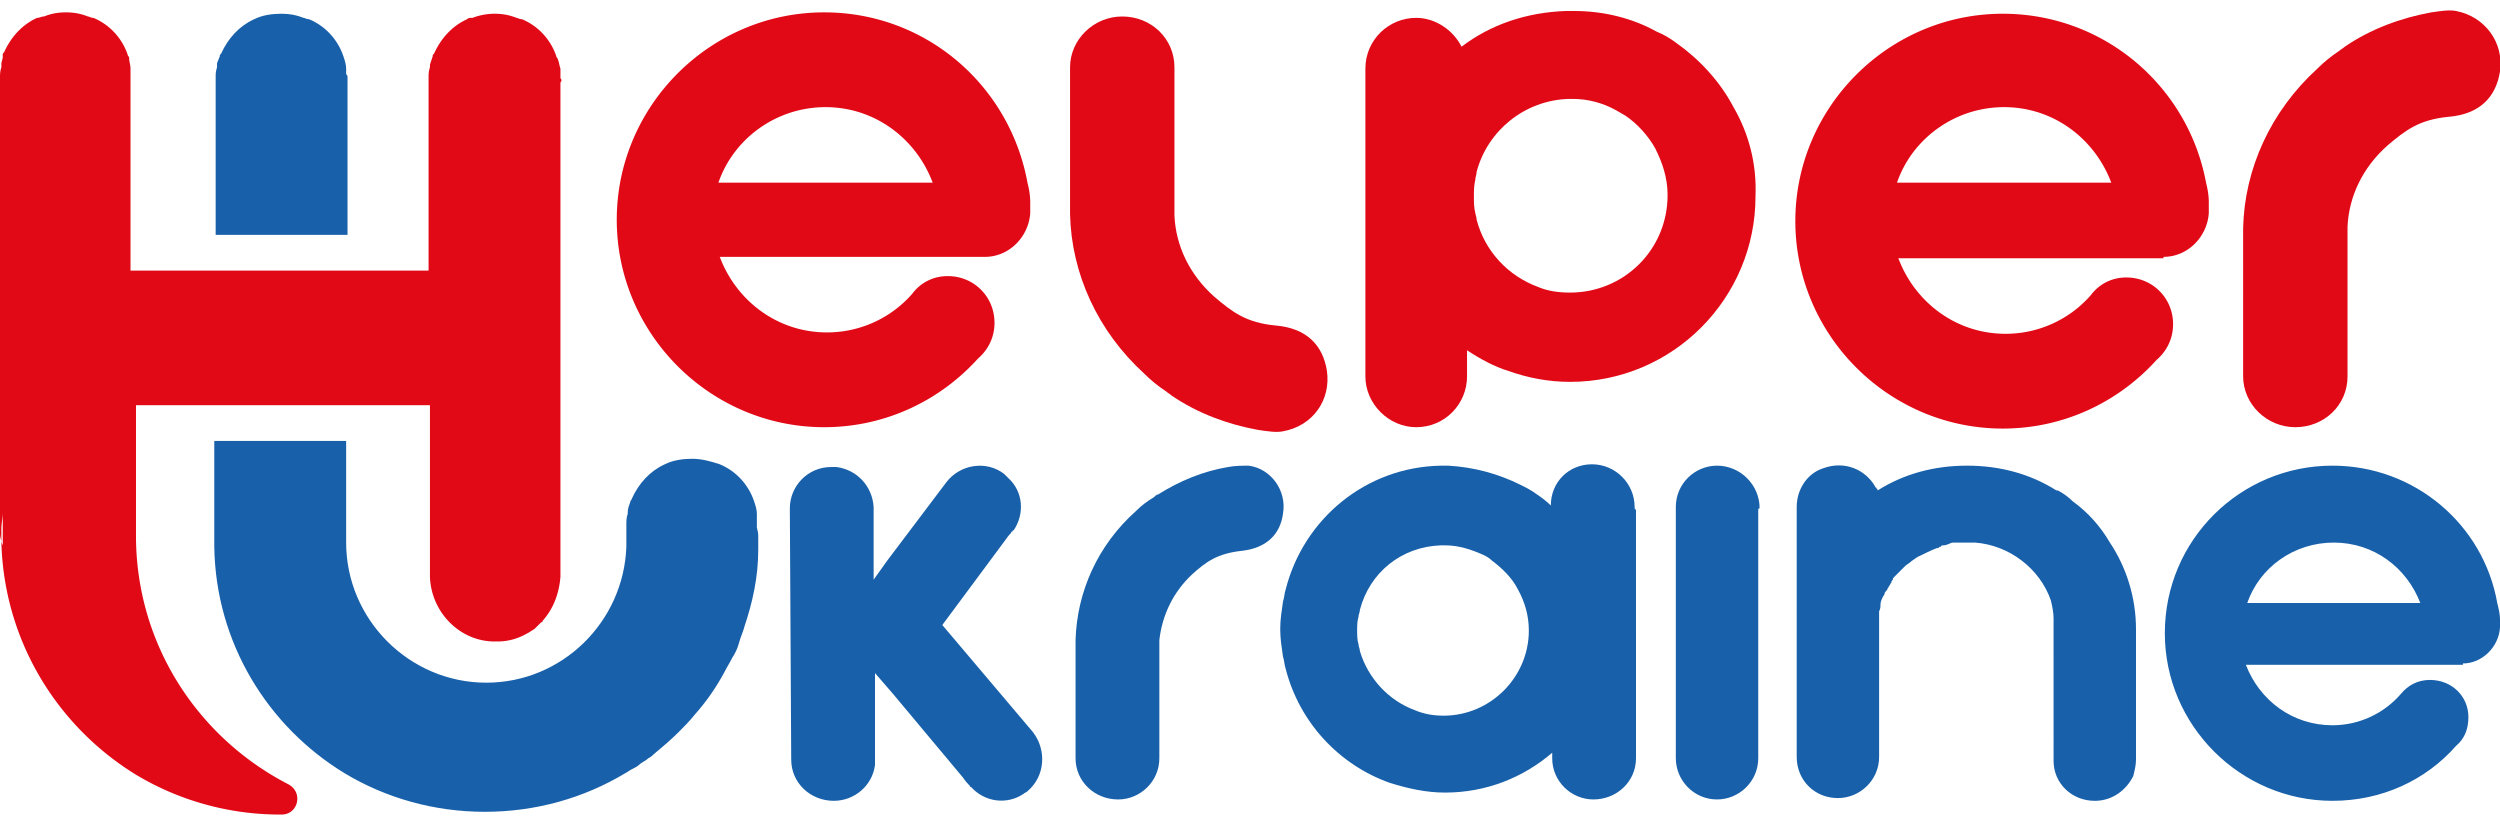
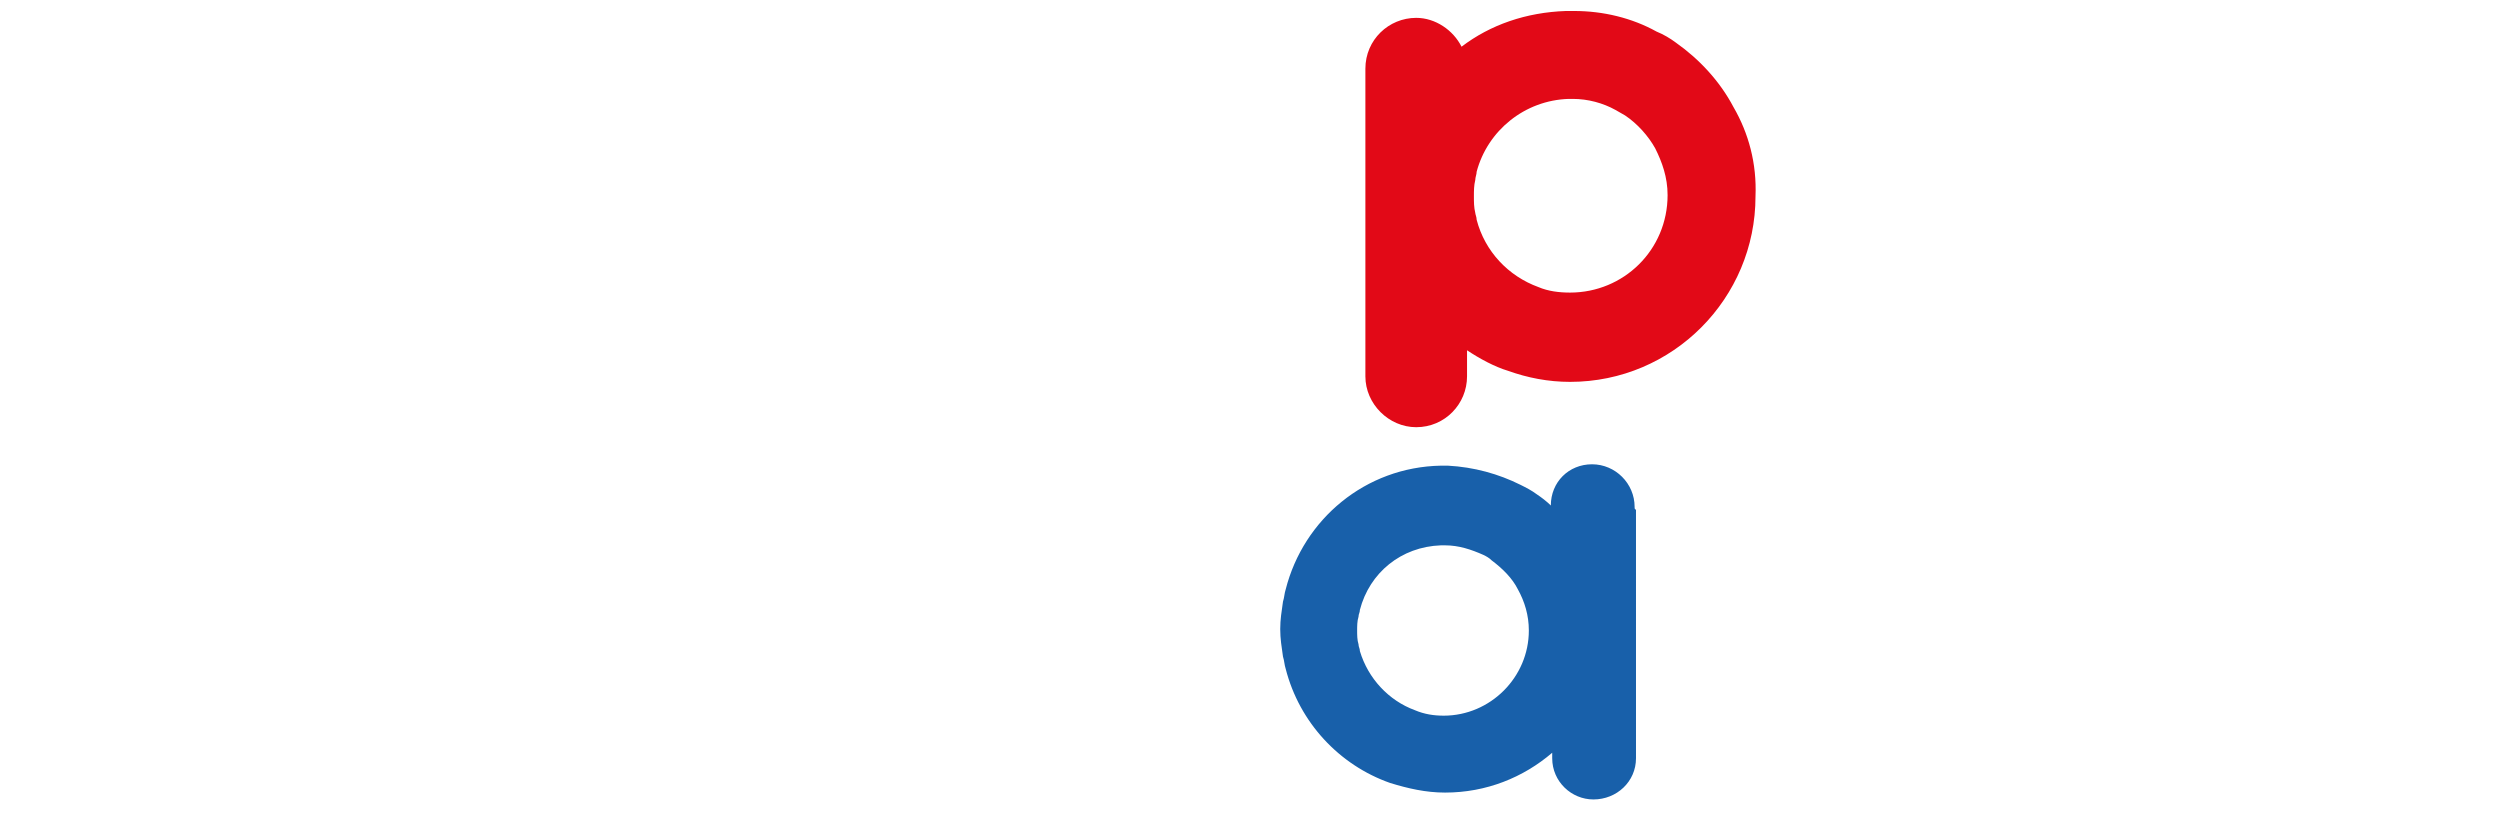
<svg xmlns="http://www.w3.org/2000/svg" version="1.1" id="Layer_1" x="0" y="0" viewBox="0 0 182 60" style="enable-background:new 0 0 182 60" xml:space="preserve">
  <style>.st0{fill:#e20917}.st1{fill:#1860aa}</style>
  <path class="st0" d="M126.2 7.8c-1-1.9-2.5-3.5-4.2-4.7-.4-.3-.9-.6-1.4-.8-1.8-1-3.9-1.5-6-1.5h-.6c-2.9.1-5.5 1-7.6 2.6-.6-1.2-1.9-2.1-3.3-2.1-2 0-3.7 1.6-3.7 3.7v22.4c0 2 1.7 3.7 3.7 3.7 2.1 0 3.7-1.7 3.7-3.7v-1.9c.9.6 2 1.2 3 1.5 1.4.5 2.9.8 4.5.8 7.5 0 13.5-6.1 13.5-13.5.1-2.4-.5-4.6-1.6-6.5m-11.9 13.5c-.8 0-1.6-.1-2.3-.4-2.2-.8-3.9-2.6-4.5-4.9 0-.2-.1-.4-.1-.5-.1-.4-.1-.8-.1-1.2 0-.4 0-.8.1-1.2 0-.2.1-.4.1-.6.8-3 3.5-5.2 6.7-5.3h.3c1.1 0 2.2.3 3.1.8.2.1.5.3.7.4.9.6 1.7 1.5 2.2 2.4.5 1 .9 2.1.9 3.4 0 4-3.2 7.1-7.1 7.1" />
-   <path class="st1" d="M128 37.1v18.1c0 1.7-1.4 3-3 3-1.7 0-3-1.4-3-3V36.9c0-1.7 1.4-3 3-3 1.7 0 3.1 1.4 3.1 3.1-.1 0-.1.1-.1.1M75.2 53.3l-6.6-7.8 4.6-6.2c.2-.3.4-.5.4-.5 0-.1.1-.1.1-.1s0-.1.1-.1c.8-1.2.7-2.8-.4-3.8l-.3-.3c-1.3-1-3.2-.7-4.2.6l-4.3 5.7-1 1.4v-5.3c-.1-1.5-1.2-2.7-2.7-2.9h-.4c-1.7 0-3 1.4-3 3l.1 18.3c0 1.7 1.4 3 3.1 3 1.5 0 2.8-1.1 3-2.6V49l1.3 1.5 5.1 6.1c.2.3.4.5.4.5l.1.1s0 .1.1.1c1 1.1 2.6 1.3 3.8.5.1-.1.2-.1.3-.2 1.3-1.1 1.4-3 .4-4.3m-6-18.3-.1.1.1-.1zm-11.5 1.8v.2-.2zm17.4 16.8s0-.1 0 0zm18.3-16.2c-.2 1.5-1.2 2.5-3 2.7-1.8.2-2.6.8-3.6 1.7-1.4 1.3-2.2 3-2.4 4.8v8.6c0 1.7-1.4 3-3 3-1.7 0-3.1-1.3-3.1-3v-8.6c.1-3.5 1.6-6.9 4.4-9.4.4-.4.8-.7 1.3-1 .1-.1.2-.2.3-.2 1.6-1 3.3-1.7 5.1-2 .5-.1 1.1-.1 1.5-.1 1.6.2 2.8 1.8 2.5 3.5" />
-   <path class="st0" d="M96.6 27c-.3-1.9-1.5-3.1-3.7-3.3-2.2-.2-3.2-1-4.5-2.1-1.8-1.6-2.8-3.7-2.9-5.9V4.9c0-2.1-1.7-3.7-3.8-3.7-2.1 0-3.8 1.7-3.8 3.7v10.7c.1 4.3 2 8.5 5.4 11.6.5.5 1 .9 1.6 1.3.1.1.3.2.4.3 1.9 1.3 4.1 2.1 6.3 2.5.7.1 1.3.2 1.8.1 2.2-.4 3.5-2.3 3.2-4.4M182 5.2c-.3 1.9-1.5 3.1-3.7 3.3-2.2.2-3.2 1-4.5 2.1-1.8 1.6-2.8 3.7-2.9 5.9v10.9c0 2.1-1.7 3.7-3.8 3.7-2.1 0-3.8-1.7-3.8-3.7V16.6c.1-4.3 2-8.5 5.4-11.6.5-.5 1-.9 1.6-1.3.1-.1.3-.2.4-.3 1.9-1.3 4.1-2.1 6.3-2.5.7-.1 1.3-.2 1.8-.1 2.1.4 3.5 2.3 3.2 4.4" />
  <path class="st1" d="M119 36.9c0-1.7-1.4-3.1-3.1-3.1-1.7 0-3 1.3-3 3-.3-.3-.7-.6-1-.8-.4-.3-.8-.5-1.2-.7-1.6-.8-3.4-1.3-5.3-1.4h-.5c-5.5.1-10 3.9-11.3 9-.1.3-.1.6-.2.9-.1.7-.2 1.3-.2 2s.1 1.3.2 2c.1.3.1.6.2.9 1 3.9 3.9 7 7.6 8.3 1.3.4 2.6.7 4 .7 3 0 5.7-1.1 7.8-2.9v.4c0 1.7 1.4 3 3 3 1.7 0 3.1-1.3 3.1-3V37.1c-.1 0-.1-.1-.1-.2m-13.9 15.2c-.7 0-1.4-.1-2.1-.4-1.9-.7-3.4-2.3-4-4.3 0-.2-.1-.3-.1-.5-.1-.3-.1-.7-.1-1s0-.7.1-1c0-.2.1-.3.1-.5.7-2.7 3-4.6 5.9-4.7h.3c1 0 1.9.3 2.8.7.2.1.4.2.6.4.8.6 1.5 1.3 1.9 2.1.5.9.8 1.9.8 3 0 3.4-2.8 6.2-6.2 6.2" />
-   <path class="st0" d="M40.8 6v36c-.1 1.2-.5 2.3-1.3 3.2 0 0 0 .1-.1.1l-.2.2-.3.3c-.2.1-.3.2-.5.3-.7.4-1.4.6-2.2.6H36c-2.5 0-4.6-2.1-4.7-4.7V29.5H9.9V39c0 7.9 4.5 14.7 11.1 18.1 1.1.6.7 2.2-.5 2.2h-.1c-3.9 0-7.5-1.1-10.5-2.9C4.2 52.9.3 46.7.1 39.5v-.2c0 .1 0 .2.1.4v-2.4c0 .4-.1.8-.1 1.2v.9c-.1-.3-.1-.5-.1-.6V5.7c0-.3 0-.5.1-.8v-.3l.1-.4V4c0-.1 0-.1.1-.2.5-1.1 1.3-2 2.4-2.5.2 0 .3-.1.5-.1.5-.2 1-.3 1.6-.3.6 0 1.1.1 1.6.3.1 0 .2.1.4.1C8 1.8 8.9 2.8 9.3 4c0 .1.1.1.1.2 0 .3.1.5.1.8v14.7h21.7v-14c0-.3 0-.5.1-.8v-.2l.1-.3.1-.3c0-.1 0-.1.1-.2.5-1.1 1.3-2 2.4-2.5.1-.1.2-.1.4-.1.5-.2 1.1-.3 1.6-.3.6 0 1.1.1 1.6.3.1 0 .2.1.4.1 1.2.5 2.1 1.5 2.5 2.7 0 .1.1.1.1.2.1.2.1.4.2.7v.7c.1.1.1.2 0 .3m30.9 12.7c1.8 0 3.2-1.5 3.3-3.2v-.8c0-.5-.1-1-.2-1.4C73.5 6.2 67.4.9 60 .9 51.7.9 44.9 7.7 44.9 16S51.7 31.1 60 31.1c4.4 0 8.4-1.9 11.2-5 .7-.6 1.2-1.5 1.2-2.6 0-1.9-1.5-3.4-3.4-3.4-1.1 0-2 .5-2.6 1.3a8.23 8.23 0 0 1-6.2 2.8c-3.6 0-6.6-2.3-7.8-5.5h19.3zm-19.4-5.4c1.1-3.2 4.2-5.5 7.8-5.5 3.6 0 6.6 2.3 7.8 5.5H52.3zm105.2 5.4c1.8 0 3.2-1.5 3.3-3.2v-.8c0-.5-.1-1-.2-1.4-1.3-7-7.4-12.3-14.8-12.3-8.3 0-15.1 6.8-15.1 15.1s6.8 15.1 15.1 15.1c4.4 0 8.4-1.9 11.2-5 .7-.6 1.2-1.5 1.2-2.6 0-1.9-1.5-3.4-3.4-3.4-1.1 0-2 .5-2.6 1.3a8.23 8.23 0 0 1-6.2 2.8c-3.6 0-6.6-2.3-7.8-5.5h19.3zm-19.4-5.4c1.1-3.2 4.2-5.5 7.8-5.5 3.6 0 6.6 2.3 7.8 5.5h-15.6z" />
-   <path class="st1" d="M179.3 48.3c1.4 0 2.6-1.2 2.7-2.6v-.6c0-.4-.1-.8-.2-1.2-1-5.7-6-10-12-10-6.7 0-12.2 5.4-12.2 12.2 0 6.7 5.5 12.2 12.2 12.2 3.6 0 6.8-1.5 9-4 .6-.5.9-1.2.9-2.1 0-1.5-1.2-2.7-2.8-2.7-.9 0-1.6.4-2.1 1-1.2 1.4-3 2.3-5 2.3-2.9 0-5.3-1.8-6.3-4.4h15.8zm-15.7-4.4c.9-2.6 3.4-4.4 6.3-4.4s5.3 1.8 6.3 4.4h-12.6zM55.2 39v1c0 2-.4 3.8-1 5.6-.1.4-.3.8-.4 1.2s-.3.8-.5 1.1c-.2.4-.4.7-.6 1.1-.6 1.1-1.3 2.1-2.1 3-.4.5-.8.9-1.2 1.3-.6.6-1.2 1.1-1.8 1.6-.1.1-.2.2-.4.3-.2.2-.5.3-.7.5-.1.1-.3.2-.5.3-.2.1-.3.2-.5.3-3 1.8-6.5 2.8-10.2 2.8-3.7 0-7.2-1-10.2-2.8-5.6-3.4-9.4-9.5-9.5-16.5v-7.7h9.6v7.4c0 5.6 4.6 10.2 10.2 10.2 5.5 0 10-4.4 10.2-9.9v-1.6c0-.3 0-.5.1-.8v-.1c0-.3.1-.5.2-.8 0-.1.1-.1.1-.2.5-1.1 1.3-2 2.4-2.5.6-.3 1.3-.4 2-.4s1.4.2 2 .4c1.2.5 2.1 1.5 2.5 2.7.1.3.2.6.2.9v1c.1.4.1.5.1.6M25.3 5.7v11.4h-9.6V5.6c0-.2 0-.4.1-.7v-.3l.2-.5c0-.1 0-.1.1-.2.5-1.1 1.3-2 2.4-2.5.6-.3 1.3-.4 2-.4.6 0 1.1.1 1.6.3.1 0 .2.1.4.1 1.2.5 2.1 1.5 2.5 2.7.1.3.2.6.2.9v.4c.1.1.1.1.1.3 0-.1 0-.1 0 0 0-.1 0 0 0 0m130.2 49.6s0 .1 0 0c0 .4-.1.8-.2 1.2-.5 1-1.5 1.8-2.8 1.8-1.7 0-3-1.3-3-2.9V45c0-.4-.1-.9-.2-1.3-.8-2.3-3-4-5.5-4.2h-1.5c-.1 0-.3 0-.4.1-.1 0-.2.1-.4.1-.1 0-.2 0-.2.1-.1 0-.1 0-.2.1h-.1c-.5.2-.9.4-1.3.6-.1 0-.1.1-.2.1-.1.1-.3.2-.4.3-.1.1-.3.2-.4.3l-.2.2-.2.2-.2.2-.2.2c-.1.1-.1.1-.1.2-.1.1-.1.1-.1.2-.1.1-.1.2-.2.3 0 .1-.1.1-.1.2 0 0 0 .1-.1.1 0 .1-.1.1-.1.2s-.1.2-.1.2c-.1.2-.2.4-.2.6 0 .2 0 .3-.1.5v10.6c0 1.7-1.4 3-3 3-1.7 0-3-1.3-3-3V36.9c0-1.2.7-2.4 1.9-2.8 1.6-.6 3.1.1 3.8 1.3 0 0 0 .1.1.1 0 .1.1.1.1.2 1.9-1.2 4.1-1.8 6.5-1.8 2.4 0 4.6.6 6.5 1.8h.1c.4.2.8.5 1.1.8 1.1.8 2 1.8 2.7 3 1.2 1.8 1.9 4 1.9 6.3v9.5z" />
</svg>